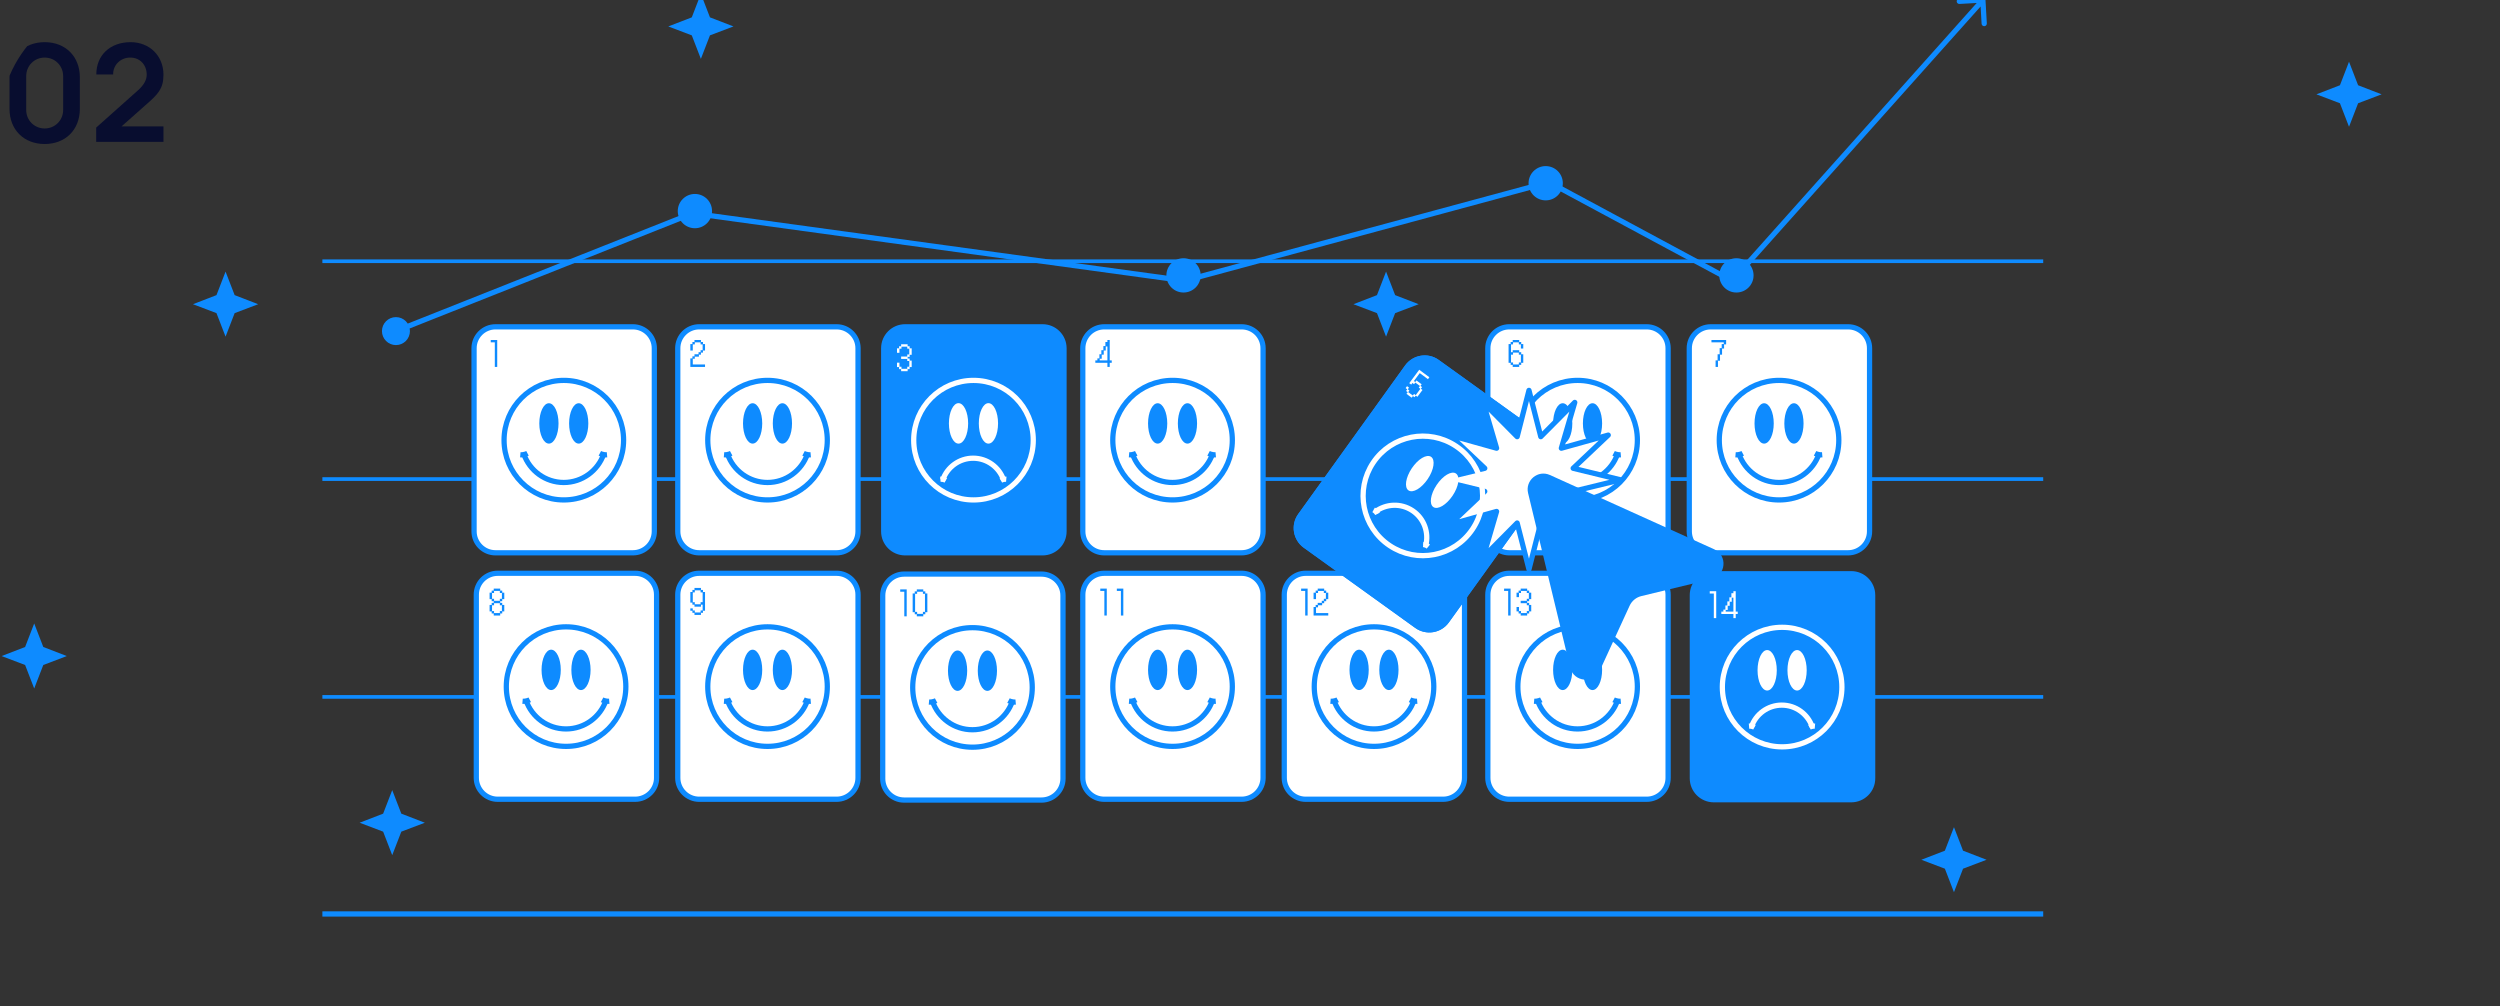
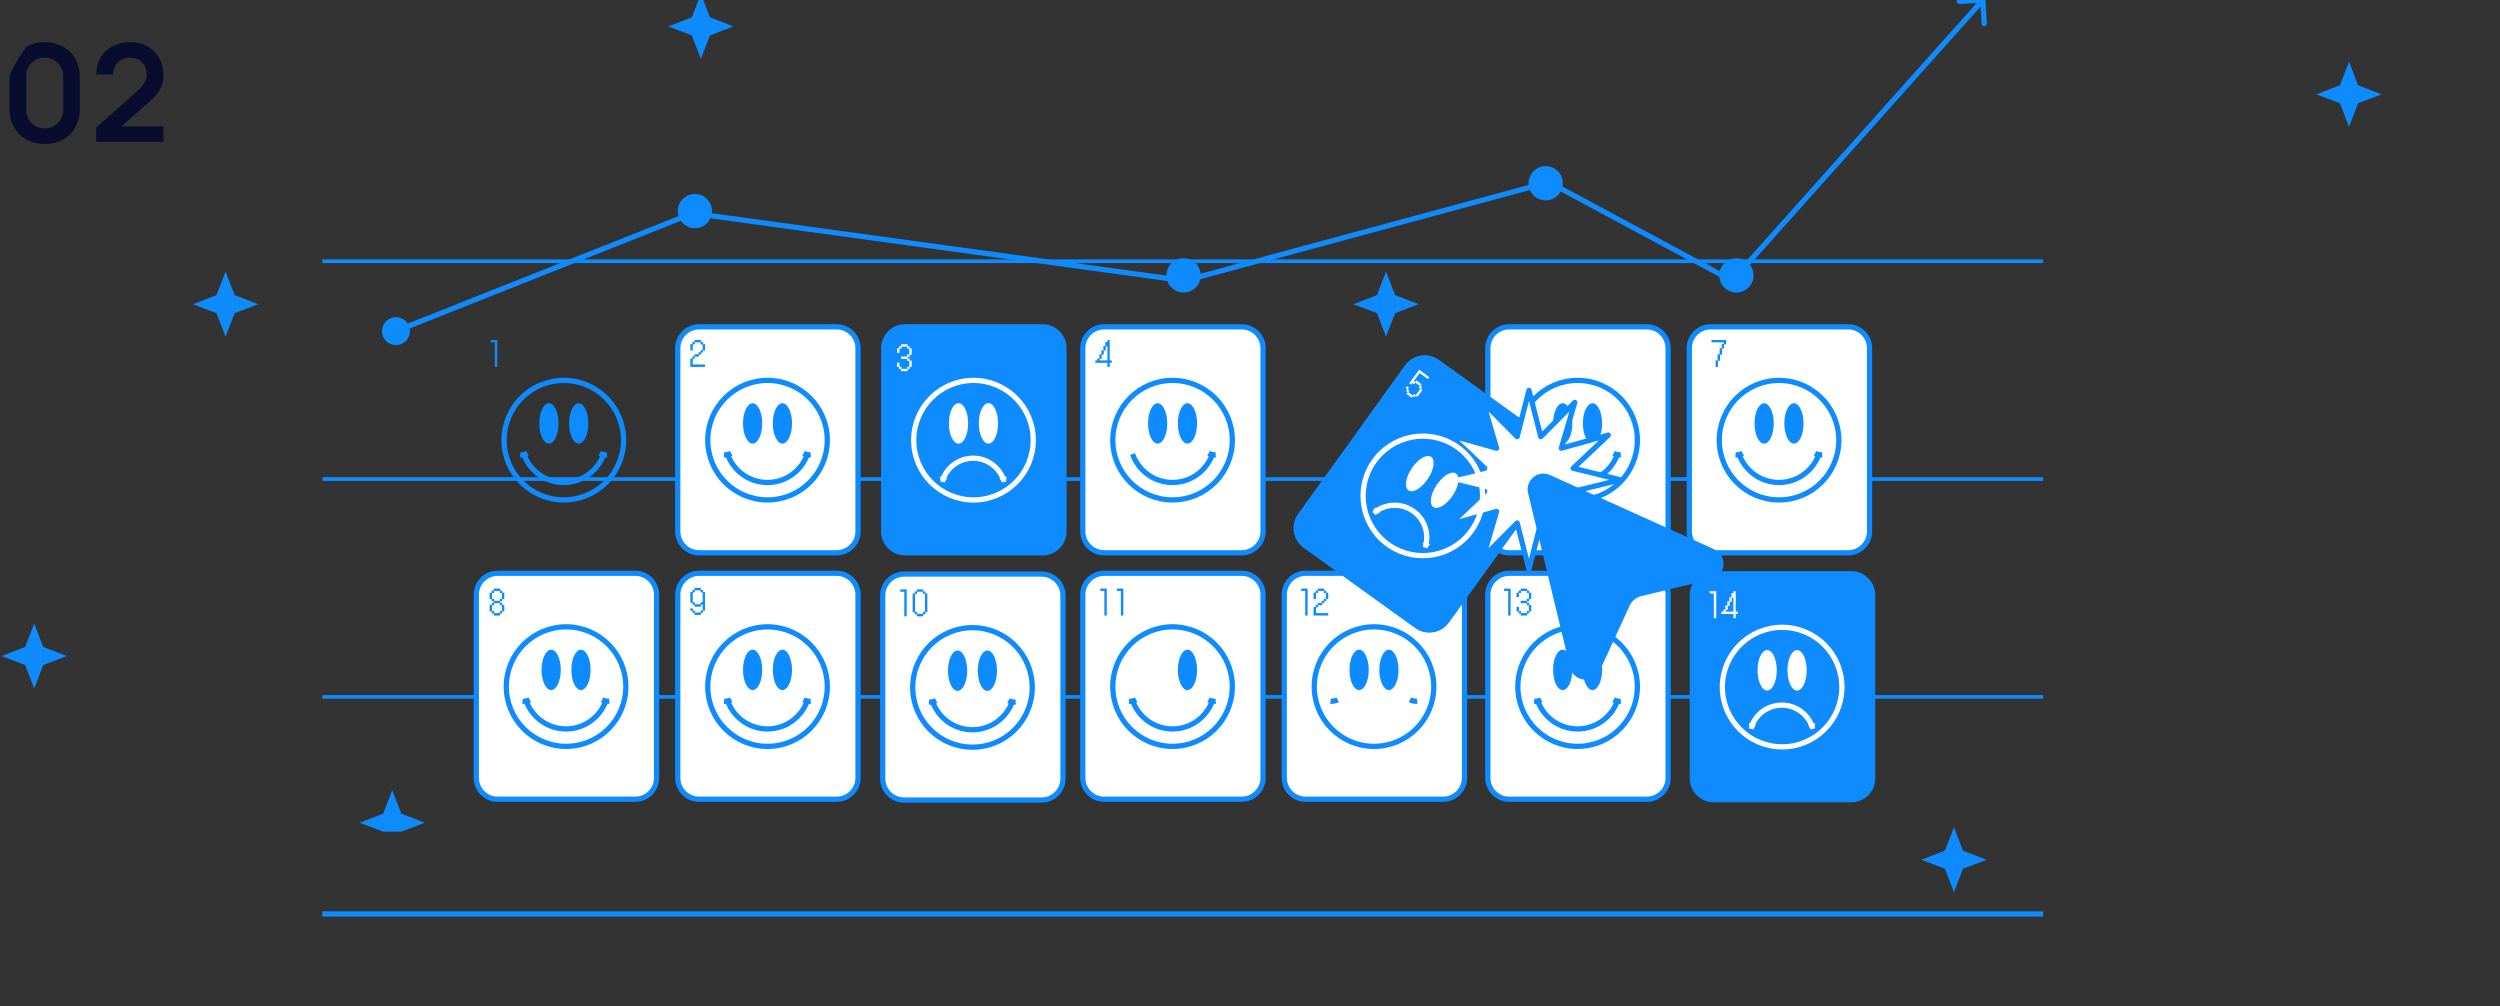
<svg xmlns="http://www.w3.org/2000/svg" width="405" height="163" viewBox="0 0 405 163" fill="none">
  <rect x="0" y="0" width="405" height="163" fill="#333333" stroke="none" />
  <g clip-path="url(#clip0_394_5698)">
    <line x1="52.226" y1="148.06" x2="331" y2="148.06" stroke="#0E8BFF" stroke-width="0.85" />
    <line x1="52.226" y1="112.897" x2="331" y2="112.897" stroke="#0E8BFF" stroke-width="0.6" />
    <line x1="52.226" y1="77.609" x2="331" y2="77.609" stroke="#0E8BFF" stroke-width="0.6" />
    <line x1="52.226" y1="42.322" x2="331" y2="42.322" stroke="#0E8BFF" stroke-width="0.6" />
-     <path d="M102.529 89.554H80.269C78.353 89.554 76.797 87.998 76.797 86.082V56.417C76.797 54.5 78.353 52.944 80.269 52.944H102.529C104.445 52.944 106.001 54.5 106.001 56.417V86.082C106.001 87.998 104.445 89.554 102.529 89.554Z" fill="white" stroke="#0E8BFF" stroke-width="0.85" stroke-miterlimit="10" />
    <g style="mix-blend-mode:darken">
      <path d="M80.159 55.462H79.499V55.076H80.55V59.444H80.159V55.462Z" fill="#0E8BFF" />
    </g>
    <path d="M91.34 80.988C96.688 80.988 101.023 76.653 101.023 71.306C101.023 65.958 96.688 61.623 91.34 61.623C85.993 61.623 81.658 65.958 81.658 71.306C81.658 76.653 85.993 80.988 91.34 80.988Z" stroke="#0E8BFF" stroke-width="0.85" stroke-miterlimit="10" />
    <path d="M97.803 73.562C96.867 76.238 94.322 78.163 91.331 78.163C88.34 78.163 85.794 76.238 84.858 73.562" stroke="#0E8BFF" stroke-width="0.85" stroke-miterlimit="10" />
    <path d="M97.174 73.44C97.174 73.44 97.716 73.729 98.337 73.676" stroke="#0E8BFF" stroke-width="0.85" stroke-miterlimit="10" />
    <path d="M85.453 73.44C85.453 73.44 84.911 73.729 84.29 73.677" stroke="#0E8BFF" stroke-width="0.85" stroke-miterlimit="10" />
    <path d="M93.751 71.865C94.611 71.865 95.308 70.4 95.308 68.594C95.308 66.787 94.611 65.323 93.751 65.323C92.891 65.323 92.194 66.787 92.194 68.594C92.194 70.4 92.891 71.865 93.751 71.865Z" fill="#0E8BFF" />
    <path d="M88.924 71.865C89.784 71.865 90.481 70.4 90.481 68.594C90.481 66.787 89.784 65.323 88.924 65.323C88.064 65.323 87.367 66.787 87.367 68.594C87.367 70.4 88.064 71.865 88.924 71.865Z" fill="#0E8BFF" />
    <path d="M135.529 89.554H113.269C111.353 89.554 109.797 87.998 109.797 86.082V56.417C109.797 54.5 111.353 52.944 113.269 52.944H135.529C137.445 52.944 139.001 54.5 139.001 56.417V86.082C139.001 87.998 137.445 89.554 135.529 89.554Z" fill="white" stroke="#0E8BFF" stroke-width="0.85" stroke-miterlimit="10" />
    <g style="mix-blend-mode:darken">
      <path d="M111.835 58.056H112.172V57.724H112.505V57.392H113.164V57.059H113.496V56.732H113.829V55.794H113.496V55.462H112.558V55.794H112.231V56.786H111.835V55.735H112.172V55.403H112.505V55.076H113.555V55.403H113.882V55.735H114.215V56.786H113.882V57.118H113.555V57.451H113.223V57.783H112.558V58.115H112.231V59.048H114.215V59.444H111.835V58.056Z" fill="#0E8BFF" />
    </g>
    <path d="M124.34 80.988C129.688 80.988 134.023 76.653 134.023 71.306C134.023 65.958 129.688 61.623 124.34 61.623C118.993 61.623 114.658 65.958 114.658 71.306C114.658 76.653 118.993 80.988 124.34 80.988Z" stroke="#0E8BFF" stroke-width="0.85" stroke-miterlimit="10" />
    <path d="M130.803 73.562C129.867 76.238 127.322 78.163 124.331 78.163C121.339 78.163 118.794 76.238 117.858 73.562" stroke="#0E8BFF" stroke-width="0.85" stroke-miterlimit="10" />
    <path d="M130.174 73.44C130.174 73.44 130.716 73.729 131.337 73.676" stroke="#0E8BFF" stroke-width="0.85" stroke-miterlimit="10" />
    <path d="M118.453 73.44C118.453 73.44 117.911 73.729 117.29 73.677" stroke="#0E8BFF" stroke-width="0.85" stroke-miterlimit="10" />
    <path d="M126.751 71.865C127.611 71.865 128.308 70.4 128.308 68.594C128.308 66.787 127.611 65.323 126.751 65.323C125.891 65.323 125.194 66.787 125.194 68.594C125.194 70.4 125.891 71.865 126.751 71.865Z" fill="#0E8BFF" />
    <path d="M121.924 71.865C122.784 71.865 123.481 70.4 123.481 68.594C123.481 66.787 122.784 65.323 121.924 65.323C121.064 65.323 120.367 66.787 120.367 68.594C120.367 70.4 121.064 71.865 121.924 71.865Z" fill="#0E8BFF" />
    <path d="M168.894 89.554H146.634C144.718 89.554 143.162 87.998 143.162 86.082V56.417C143.162 54.5 144.718 52.944 146.634 52.944H168.894C170.811 52.944 172.367 54.5 172.367 56.417V86.082C172.381 87.998 170.811 89.554 168.894 89.554Z" fill="#0E8BFF" stroke="#0E8BFF" stroke-width="0.85" stroke-miterlimit="10" />
    <path d="M157.705 80.989C163.053 80.989 167.388 76.654 167.388 71.307C167.388 65.959 163.053 61.624 157.705 61.624C152.358 61.624 148.022 65.959 148.022 71.307C148.022 76.654 152.358 80.989 157.705 80.989Z" stroke="white" stroke-width="0.85" stroke-miterlimit="10" />
    <path d="M152.736 77.721C153.449 75.685 155.384 74.229 157.654 74.229C159.925 74.229 161.859 75.695 162.572 77.721" stroke="white" stroke-width="0.85" stroke-miterlimit="10" />
    <path d="M153.226 77.813C153.226 77.813 152.818 77.589 152.34 77.629" stroke="white" stroke-width="0.85" stroke-miterlimit="10" />
    <path d="M162.134 77.813C162.134 77.813 162.541 77.589 163.02 77.629" stroke="white" stroke-width="0.85" stroke-miterlimit="10" />
    <path d="M160.127 71.867C160.987 71.867 161.685 70.399 161.685 68.588C161.685 66.777 160.987 65.31 160.127 65.31C159.267 65.31 158.569 66.777 158.569 68.588C158.569 70.399 159.267 71.867 160.127 71.867Z" fill="white" />
    <path d="M155.28 71.867C156.141 71.867 156.838 70.399 156.838 68.588C156.838 66.777 156.141 65.31 155.28 65.31C154.42 65.31 153.723 66.777 153.723 68.588C153.723 70.399 154.42 71.867 155.28 71.867Z" fill="white" />
    <path d="M145.652 59.469H145.314V58.751H145.711V59.416H146.038V59.743H146.976V59.416H147.308V58.478H146.976V58.145H145.984V57.754H146.976V57.427H147.308V56.489H146.976V56.157H146.038V56.489H145.711V57.154H145.314V56.43H145.652V56.098H145.984V55.771H147.035V56.098H147.362V56.43H147.694V57.481H147.362V57.813H147.035V58.086H147.362V58.419H147.694V59.469H147.362V59.802H147.035V60.139H145.984V59.802H145.652V59.469Z" fill="white" />
    <path d="M201.13 89.554H178.884C176.968 89.554 175.412 87.998 175.412 86.082V56.417C175.412 54.5 176.968 52.944 178.884 52.944H201.144C203.061 52.944 204.617 54.5 204.617 56.417V86.082C204.617 87.998 203.061 89.554 201.13 89.554Z" fill="white" stroke="#0E8BFF" stroke-width="0.85" stroke-miterlimit="10" />
    <g style="mix-blend-mode:darken">
      <path d="M177.443 58.389H177.776V58.056H178.103V57.392H178.419V56.732H178.746V56.068H179.073V55.403H179.4V55.076H179.775V58.389H180.102V58.775H179.775V59.444H179.4V58.775H177.443V58.389ZM179.4 58.389V56.127H179.132V56.786H178.805V57.451H178.478V58.115H178.151V58.389H179.4Z" fill="#0E8BFF" />
    </g>
    <path d="M189.955 80.988C195.302 80.988 199.637 76.653 199.637 71.306C199.637 65.958 195.302 61.623 189.955 61.623C184.607 61.623 180.272 65.958 180.272 71.306C180.272 76.653 184.607 80.988 189.955 80.988Z" stroke="#0E8BFF" stroke-width="0.85" stroke-miterlimit="10" />
    <path d="M196.417 73.562C195.481 76.238 192.936 78.163 189.945 78.163C186.954 78.163 184.409 76.238 183.473 73.562" stroke="#0E8BFF" stroke-width="0.85" stroke-miterlimit="10" />
    <path d="M195.787 73.44C195.787 73.44 196.329 73.729 196.95 73.676" stroke="#0E8BFF" stroke-width="0.85" stroke-miterlimit="10" />
-     <path d="M184.068 73.44C184.068 73.44 183.525 73.729 182.904 73.677" stroke="#0E8BFF" stroke-width="0.85" stroke-miterlimit="10" />
    <path d="M192.368 71.865C193.228 71.865 193.925 70.401 193.925 68.594C193.925 66.788 193.228 65.323 192.368 65.323C191.509 65.323 190.812 66.788 190.812 68.594C190.812 70.401 191.509 71.865 192.368 71.865Z" fill="#0E8BFF" />
    <path d="M187.54 71.865C188.4 71.865 189.097 70.401 189.097 68.594C189.097 66.788 188.4 65.323 187.54 65.323C186.68 65.323 185.983 66.788 185.983 68.594C185.983 70.401 186.68 71.865 187.54 71.865Z" fill="#0E8BFF" />
    <path d="M266.762 89.554H244.502C242.585 89.554 241.029 87.998 241.029 86.082V56.417C241.029 54.5 242.585 52.944 244.502 52.944H266.762C268.678 52.944 270.234 54.5 270.234 56.417V86.082C270.248 87.998 268.692 89.554 266.762 89.554Z" fill="white" stroke="#0E8BFF" stroke-width="0.85" stroke-miterlimit="10" />
    <g style="mix-blend-mode:darken">
-       <path d="M244.727 58.775H244.389V55.735H244.727V55.403H245.059V55.076H246.11V55.403H246.437V55.735H246.769V56.459H246.383V55.794H246.051V55.462H245.113V55.794H244.786V57.059H245.059V56.732H246.11V57.059H246.437V57.392H246.769V58.775H246.437V59.107H246.11V59.444H245.059V59.107H244.727V58.775ZM245.113 58.721V59.048H246.051V58.721H246.383V57.451H246.051V57.118H245.113V57.451H244.786V58.721H245.113Z" fill="#0E8BFF" />
-     </g>
+       </g>
    <path d="M255.573 80.988C260.92 80.988 265.255 76.653 265.255 71.306C265.255 65.958 260.92 61.623 255.573 61.623C250.226 61.623 245.891 65.958 245.891 71.306C245.891 76.653 250.226 80.988 255.573 80.988Z" stroke="#0E8BFF" stroke-width="0.85" stroke-miterlimit="10" />
    <path d="M262.035 73.562C261.1 76.238 258.554 78.163 255.563 78.163C252.572 78.163 250.027 76.238 249.091 73.562" stroke="#0E8BFF" stroke-width="0.85" stroke-miterlimit="10" />
    <path d="M261.406 73.44C261.406 73.44 261.949 73.729 262.569 73.676" stroke="#0E8BFF" stroke-width="0.85" stroke-miterlimit="10" />
    <path d="M249.686 73.44C249.686 73.44 249.143 73.729 248.522 73.677" stroke="#0E8BFF" stroke-width="0.85" stroke-miterlimit="10" />
    <path d="M257.987 71.865C258.846 71.865 259.543 70.4 259.543 68.594C259.543 66.787 258.846 65.323 257.987 65.323C257.127 65.323 256.43 66.787 256.43 68.594C256.43 70.4 257.127 71.865 257.987 71.865Z" fill="#0E8BFF" />
    <path d="M253.158 71.865C254.018 71.865 254.715 70.4 254.715 68.594C254.715 66.787 254.018 65.323 253.158 65.323C252.299 65.323 251.602 66.787 251.602 68.594C251.602 70.4 252.299 71.865 253.158 71.865Z" fill="#0E8BFF" />
    <path d="M299.395 89.554H277.135C275.219 89.554 273.663 87.998 273.663 86.082V56.417C273.663 54.5 275.219 52.944 277.135 52.944H299.395C301.312 52.944 302.868 54.5 302.868 56.417V86.082C302.868 87.998 301.312 89.554 299.395 89.554Z" fill="white" stroke="#0E8BFF" stroke-width="0.85" stroke-miterlimit="10" />
    <g style="mix-blend-mode:darken">
      <path d="M277.925 58.389H278.252V57.392H278.584V56.4H278.916V55.735H279.249V55.462H277.255V55.076H279.634V55.794H279.302V56.459H278.975V57.451H278.643V58.442H278.311V59.444H277.925V58.389Z" fill="#0E8BFF" />
    </g>
    <path d="M288.206 80.989C293.553 80.989 297.888 76.654 297.888 71.306C297.888 65.959 293.553 61.624 288.206 61.624C282.858 61.624 278.523 65.959 278.523 71.306C278.523 76.654 282.858 80.989 288.206 80.989Z" stroke="#0E8BFF" stroke-width="0.85" stroke-miterlimit="10" />
    <path d="M294.668 73.562C293.732 76.239 291.187 78.163 288.196 78.163C285.205 78.163 282.659 76.239 281.724 73.562" stroke="#0E8BFF" stroke-width="0.85" stroke-miterlimit="10" />
    <path d="M294.039 73.44C294.039 73.44 294.581 73.729 295.202 73.677" stroke="#0E8BFF" stroke-width="0.85" stroke-miterlimit="10" />
    <path d="M282.319 73.441C282.319 73.441 281.776 73.73 281.155 73.677" stroke="#0E8BFF" stroke-width="0.85" stroke-miterlimit="10" />
    <path d="M290.618 71.866C291.478 71.866 292.175 70.401 292.175 68.595C292.175 66.788 291.478 65.324 290.618 65.324C289.759 65.324 289.062 66.788 289.062 68.595C289.062 70.401 289.759 71.866 290.618 71.866Z" fill="#0E8BFF" />
    <path d="M285.79 71.866C286.65 71.866 287.347 70.401 287.347 68.595C287.347 66.788 286.65 65.324 285.79 65.324C284.93 65.324 284.233 66.788 284.233 68.595C284.233 70.401 284.93 71.866 285.79 71.866Z" fill="#0E8BFF" />
    <path d="M102.894 129.479H80.634C78.718 129.479 77.162 127.923 77.162 126.007V96.341C77.162 94.425 78.718 92.869 80.634 92.869H102.894C104.811 92.869 106.367 94.425 106.367 96.341V126.007C106.381 127.923 104.811 129.479 102.894 129.479Z" fill="white" stroke="#0E8BFF" stroke-width="0.85" stroke-miterlimit="10" />
    <path d="M79.652 99.047H79.314V97.996H79.652V97.664H79.984V97.391H79.652V97.058H79.314V96.008H79.652V95.675H79.984V95.349H81.035V95.675H81.362V96.008H81.694V97.058H81.362V97.391H81.035V97.664H81.362V97.996H81.694V99.047H81.362V99.379H81.035V99.717H79.984V99.379H79.652V99.047ZM80.976 97.332V97.005H81.308V96.067H80.976V95.734H80.038V96.067H79.711V97.005H80.038V97.332H80.976ZM80.038 98.993V99.32H80.976V98.993H81.308V98.055H80.976V97.723H80.038V98.055H79.711V98.993H80.038Z" fill="#0E8BFF" />
    <path d="M91.705 120.913C97.052 120.913 101.387 116.578 101.387 111.231C101.387 105.883 97.052 101.548 91.705 101.548C86.357 101.548 82.022 105.883 82.022 111.231C82.022 116.578 86.357 120.913 91.705 120.913Z" stroke="#0E8BFF" stroke-width="0.85" stroke-miterlimit="10" />
    <path d="M98.167 113.487C97.231 116.164 94.686 118.088 91.695 118.088C88.704 118.088 86.159 116.164 85.223 113.487" stroke="#0E8BFF" stroke-width="0.85" stroke-miterlimit="10" />
    <path d="M97.538 113.365C97.538 113.365 98.08 113.653 98.701 113.601" stroke="#0E8BFF" stroke-width="0.85" stroke-miterlimit="10" />
    <path d="M85.818 113.365C85.818 113.365 85.275 113.654 84.654 113.601" stroke="#0E8BFF" stroke-width="0.85" stroke-miterlimit="10" />
    <path d="M94.117 111.791C94.977 111.791 95.674 110.326 95.674 108.52C95.674 106.713 94.977 105.249 94.117 105.249C93.258 105.249 92.561 106.713 92.561 108.52C92.561 110.326 93.258 111.791 94.117 111.791Z" fill="#0E8BFF" />
    <path d="M89.289 111.79C90.149 111.79 90.846 110.326 90.846 108.519C90.846 106.713 90.149 105.248 89.289 105.248C88.43 105.248 87.732 106.713 87.732 108.519C87.732 110.326 88.43 111.79 89.289 111.79Z" fill="#0E8BFF" />
    <path d="M201.13 129.479H178.884C176.968 129.479 175.412 127.923 175.412 126.007V96.341C175.412 94.425 176.968 92.869 178.884 92.869H201.144C203.061 92.869 204.617 94.425 204.617 96.341V126.007C204.617 127.923 203.061 129.479 201.13 129.479Z" fill="white" stroke="#0E8BFF" stroke-width="0.85" stroke-miterlimit="10" />
    <path d="M178.907 95.734H178.247V95.349H179.298V99.717H178.907V95.734ZM181.587 95.734H180.927V95.349H181.978V99.717H181.587V95.734Z" fill="#0E8BFF" />
    <path d="M189.955 120.913C195.302 120.913 199.637 116.578 199.637 111.231C199.637 105.884 195.302 101.549 189.955 101.549C184.607 101.549 180.272 105.884 180.272 111.231C180.272 116.578 184.607 120.913 189.955 120.913Z" stroke="#0E8BFF" stroke-width="0.85" stroke-miterlimit="10" />
    <path d="M196.417 113.487C195.481 116.164 192.936 118.088 189.945 118.088C186.954 118.088 184.409 116.164 183.473 113.487" stroke="#0E8BFF" stroke-width="0.85" stroke-miterlimit="10" />
    <path d="M195.787 113.365C195.787 113.365 196.329 113.653 196.95 113.601" stroke="#0E8BFF" stroke-width="0.85" stroke-miterlimit="10" />
    <path d="M184.068 113.365C184.068 113.365 183.525 113.654 182.904 113.601" stroke="#0E8BFF" stroke-width="0.85" stroke-miterlimit="10" />
    <path d="M192.368 111.791C193.228 111.791 193.925 110.327 193.925 108.52C193.925 106.714 193.228 105.249 192.368 105.249C191.509 105.249 190.812 106.714 190.812 108.52C190.812 110.327 191.509 111.791 192.368 111.791Z" fill="#0E8BFF" />
-     <path d="M187.54 111.791C188.4 111.791 189.097 110.326 189.097 108.52C189.097 106.713 188.4 105.249 187.54 105.249C186.68 105.249 185.983 106.713 185.983 108.52C185.983 110.326 186.68 111.791 187.54 111.791Z" fill="#0E8BFF" />
    <path d="M168.718 129.61H146.472C144.556 129.61 143 128.054 143 126.138V96.472C143 94.556 144.556 93 146.472 93H168.732C170.648 93 172.204 94.556 172.204 96.472V126.138C172.204 128.054 170.648 129.61 168.718 129.61Z" fill="white" stroke="#0E8BFF" stroke-width="0.85" stroke-miterlimit="10" />
    <path d="M146.495 95.865H145.835V95.479H146.886V99.848H146.495V95.865ZM148.188 99.178H147.851V96.139H148.188V95.806H148.521V95.479H149.571V95.806H149.898V96.139H150.231V99.178H149.898V99.51H149.571V99.848H148.521V99.51H148.188V99.178ZM148.574 99.124V99.451H149.512V99.124H149.845V96.198H149.512V95.865H148.574V96.198H148.247V99.124H148.574Z" fill="#0E8BFF" />
    <path d="M157.543 121.044C162.89 121.044 167.225 116.709 167.225 111.362C167.225 106.015 162.89 101.68 157.543 101.68C152.195 101.68 147.86 106.015 147.86 111.362C147.86 116.709 152.195 121.044 157.543 121.044Z" stroke="#0E8BFF" stroke-width="0.85" stroke-miterlimit="10" />
    <path d="M164.005 113.618C163.069 116.295 160.524 118.219 157.533 118.219C154.542 118.219 151.996 116.295 151.061 113.618" stroke="#0E8BFF" stroke-width="0.85" stroke-miterlimit="10" />
    <path d="M163.375 113.496C163.375 113.496 163.917 113.784 164.538 113.732" stroke="#0E8BFF" stroke-width="0.85" stroke-miterlimit="10" />
    <path d="M151.655 113.496C151.655 113.496 151.113 113.785 150.492 113.732" stroke="#0E8BFF" stroke-width="0.85" stroke-miterlimit="10" />
    <path d="M159.956 111.922C160.816 111.922 161.513 110.458 161.513 108.651C161.513 106.844 160.816 105.38 159.956 105.38C159.096 105.38 158.399 106.844 158.399 108.651C158.399 110.458 159.096 111.922 159.956 111.922Z" fill="#0E8BFF" />
    <path d="M155.128 111.922C155.988 111.922 156.685 110.457 156.685 108.651C156.685 106.844 155.988 105.379 155.128 105.379C154.268 105.379 153.571 106.844 153.571 108.651C153.571 110.457 154.268 111.922 155.128 111.922Z" fill="#0E8BFF" />
    <path d="M233.781 129.479H211.521C209.605 129.479 208.049 127.923 208.049 126.007V96.341C208.049 94.425 209.605 92.869 211.521 92.869H233.781C235.697 92.869 237.253 94.425 237.253 96.341V126.007C237.253 127.923 235.697 129.479 233.781 129.479Z" fill="white" stroke="#0E8BFF" stroke-width="0.85" stroke-miterlimit="10" />
    <path d="M211.443 95.734H210.783V95.349H211.834V99.717H211.443V95.734ZM212.799 98.329H213.137V97.996H213.469V97.664H214.128V97.332H214.46V97.005H214.793V96.067H214.46V95.734H213.522V96.067H213.196V97.058H212.799V96.008H213.137V95.675H213.469V95.349H214.519V95.675H214.846V96.008H215.179V97.058H214.846V97.391H214.519V97.723H214.187V98.055H213.522V98.388H213.196V99.32H215.179V99.717H212.799V98.329Z" fill="#0E8BFF" />
    <path d="M222.591 120.913C227.939 120.913 232.274 116.578 232.274 111.231C232.274 105.883 227.939 101.548 222.591 101.548C217.244 101.548 212.909 105.883 212.909 111.231C212.909 116.578 217.244 120.913 222.591 120.913Z" stroke="#0E8BFF" stroke-width="0.85" stroke-miterlimit="10" />
-     <path d="M229.054 113.487C228.118 116.163 225.573 118.087 222.582 118.087C219.59 118.087 217.045 116.163 216.109 113.487" stroke="#0E8BFF" stroke-width="0.85" stroke-miterlimit="10" />
    <path d="M228.425 113.365C228.425 113.365 228.967 113.653 229.588 113.601" stroke="#0E8BFF" stroke-width="0.85" stroke-miterlimit="10" />
    <path d="M216.704 113.365C216.704 113.365 216.162 113.654 215.541 113.601" stroke="#0E8BFF" stroke-width="0.85" stroke-miterlimit="10" />
    <path d="M225.003 111.79C225.863 111.79 226.56 110.326 226.56 108.519C226.56 106.713 225.863 105.248 225.003 105.248C224.143 105.248 223.446 106.713 223.446 108.519C223.446 110.326 224.143 111.79 225.003 111.79Z" fill="#0E8BFF" />
    <path d="M220.176 111.79C221.036 111.79 221.733 110.326 221.733 108.519C221.733 106.713 221.036 105.248 220.176 105.248C219.316 105.248 218.619 106.713 218.619 108.519C218.619 110.326 219.316 111.79 220.176 111.79Z" fill="#0E8BFF" />
    <path d="M266.762 129.479H244.502C242.585 129.479 241.029 127.923 241.029 126.007V96.341C241.029 94.425 242.585 92.869 244.502 92.869H266.762C268.678 92.869 270.234 94.425 270.234 96.341V126.007C270.248 127.923 268.692 129.479 266.762 129.479Z" fill="white" stroke="#0E8BFF" stroke-width="0.85" stroke-miterlimit="10" />
    <path d="M244.324 95.734H243.664V95.349H244.715V99.717H244.324V95.734ZM246.017 99.047H245.68V98.329H246.076V98.993H246.403V99.32H247.341V98.993H247.674V98.055H247.341V97.723H246.35V97.332H247.341V97.005H247.674V96.067H247.341V95.734H246.403V96.067H246.076V96.731H245.68V96.008H246.017V95.675H246.35V95.349H247.4V95.675H247.727V96.008H248.06V97.058H247.727V97.391H247.4V97.664H247.727V97.996H248.06V99.047H247.727V99.379H247.4V99.717H246.35V99.379H246.017V99.047Z" fill="#0E8BFF" />
    <path d="M255.573 120.913C260.92 120.913 265.255 116.578 265.255 111.231C265.255 105.884 260.92 101.549 255.573 101.549C250.226 101.549 245.891 105.884 245.891 111.231C245.891 116.578 250.226 120.913 255.573 120.913Z" stroke="#0E8BFF" stroke-width="0.85" stroke-miterlimit="10" />
    <path d="M262.035 113.488C261.1 116.164 258.554 118.088 255.563 118.088C252.572 118.088 250.027 116.164 249.091 113.488" stroke="#0E8BFF" stroke-width="0.85" stroke-miterlimit="10" />
    <path d="M261.406 113.365C261.406 113.365 261.949 113.654 262.569 113.601" stroke="#0E8BFF" stroke-width="0.85" stroke-miterlimit="10" />
    <path d="M249.686 113.366C249.686 113.366 249.143 113.654 248.522 113.602" stroke="#0E8BFF" stroke-width="0.85" stroke-miterlimit="10" />
    <path d="M257.987 111.791C258.846 111.791 259.543 110.326 259.543 108.52C259.543 106.713 258.846 105.249 257.987 105.249C257.127 105.249 256.43 106.713 256.43 108.52C256.43 110.326 257.127 111.791 257.987 111.791Z" fill="#0E8BFF" />
    <path d="M253.158 111.791C254.018 111.791 254.715 110.326 254.715 108.52C254.715 106.713 254.018 105.249 253.158 105.249C252.299 105.249 251.602 106.713 251.602 108.52C251.602 110.326 252.299 111.791 253.158 111.791Z" fill="#0E8BFF" />
    <path d="M299.894 129.554H277.634C275.718 129.554 274.162 127.998 274.162 126.082V96.417C274.162 94.5 275.718 92.944 277.634 92.944H299.894C301.811 92.944 303.367 94.5 303.367 96.417V126.082C303.381 127.998 301.811 129.554 299.894 129.554Z" fill="#0E8BFF" stroke="#0E8BFF" stroke-width="0.85" stroke-miterlimit="10" />
    <path d="M288.705 120.989C294.053 120.989 298.388 116.654 298.388 111.307C298.388 105.959 294.053 101.624 288.705 101.624C283.358 101.624 279.022 105.959 279.022 111.307C279.022 116.654 283.358 120.989 288.705 120.989Z" stroke="white" stroke-width="0.85" stroke-miterlimit="10" />
    <path d="M283.736 117.721C284.449 115.685 286.384 114.229 288.654 114.229C290.925 114.229 292.859 115.695 293.572 117.721" stroke="white" stroke-width="0.85" stroke-miterlimit="10" />
    <path d="M284.226 117.813C284.226 117.813 283.818 117.589 283.34 117.629" stroke="white" stroke-width="0.85" stroke-miterlimit="10" />
    <path d="M293.134 117.813C293.134 117.813 293.541 117.589 294.02 117.629" stroke="white" stroke-width="0.85" stroke-miterlimit="10" />
    <path d="M291.127 111.867C291.987 111.867 292.685 110.399 292.685 108.588C292.685 106.777 291.987 105.31 291.127 105.31C290.267 105.31 289.569 106.777 289.569 108.588C289.569 110.399 290.267 111.867 291.127 111.867Z" fill="white" />
    <path d="M286.28 111.867C287.141 111.867 287.838 110.399 287.838 108.588C287.838 106.777 287.141 105.31 286.28 105.31C285.42 105.31 284.723 106.777 284.723 108.588C284.723 110.399 285.42 111.867 286.28 111.867Z" fill="white" />
    <path d="M277.638 96.157H276.979V95.771H278.029V100.139H277.638V96.157ZM278.855 99.083H279.187V98.751H279.514V98.086H279.83V97.427H280.157V96.763H280.484V96.098H280.811V95.771H281.186V99.083H281.513V99.469H281.186V100.139H280.811V99.469H278.855V99.083ZM280.811 99.083V96.821H280.543V97.481H280.216V98.145H279.889V98.81H279.562V99.083H280.811Z" fill="white" />
    <path d="M135.529 129.479H113.269C111.353 129.479 109.797 127.923 109.797 126.007V96.341C109.797 94.425 111.353 92.869 113.269 92.869H135.529C137.445 92.869 139.001 94.425 139.001 96.341V126.007C139.001 127.923 137.445 129.479 135.529 129.479Z" fill="white" stroke="#0E8BFF" stroke-width="0.85" stroke-miterlimit="10" />
    <path d="M112.172 98.944H111.835V98.558H112.231V98.891H112.558V99.218H113.496V98.891H113.829V97.953H113.555V98.285H112.505V97.953H112.172V97.621H111.835V95.905H112.172V95.573H112.505V95.246H113.555V95.573H113.882V95.905H114.215V98.944H113.882V99.277H113.555V99.614H112.505V99.277H112.172V98.944ZM113.496 97.894V97.561H113.829V95.964H113.496V95.632H112.558V95.964H112.231V97.561H112.558V97.894H113.496Z" fill="#0E8BFF" />
    <path d="M124.34 120.913C129.688 120.913 134.023 116.578 134.023 111.231C134.023 105.884 129.688 101.549 124.34 101.549C118.993 101.549 114.658 105.884 114.658 111.231C114.658 116.578 118.993 120.913 124.34 120.913Z" stroke="#0E8BFF" stroke-width="0.85" stroke-miterlimit="10" />
    <path d="M130.803 113.487C129.867 116.164 127.322 118.088 124.331 118.088C121.339 118.088 118.794 116.164 117.858 113.487" stroke="#0E8BFF" stroke-width="0.85" stroke-miterlimit="10" />
    <path d="M130.174 113.365C130.174 113.365 130.716 113.654 131.337 113.601" stroke="#0E8BFF" stroke-width="0.85" stroke-miterlimit="10" />
    <path d="M118.453 113.366C118.453 113.366 117.911 113.654 117.29 113.602" stroke="#0E8BFF" stroke-width="0.85" stroke-miterlimit="10" />
    <path d="M126.751 111.791C127.611 111.791 128.308 110.326 128.308 108.52C128.308 106.713 127.611 105.249 126.751 105.249C125.891 105.249 125.194 106.713 125.194 108.52C125.194 110.326 125.891 111.791 126.751 111.791Z" fill="#0E8BFF" />
    <path d="M121.924 111.791C122.784 111.791 123.481 110.326 123.481 108.52C123.481 106.713 122.784 105.249 121.924 105.249C121.064 105.249 120.367 106.713 120.367 108.52C120.367 110.326 121.064 111.791 121.924 111.791Z" fill="#0E8BFF" />
    <path d="M229.515 101.374L211.447 88.378C209.891 87.254 209.531 85.079 210.655 83.523L227.973 59.447C229.097 57.891 231.272 57.531 232.828 58.655L250.896 71.651C252.452 72.774 252.812 74.95 251.688 76.506L234.37 100.581C233.246 102.152 231.071 102.498 229.515 101.374Z" fill="#0E8BFF" stroke="#0E8BFF" stroke-width="0.85" stroke-miterlimit="10" />
    <path d="M229.515 101.374L211.447 88.378C209.891 87.254 209.531 85.079 210.655 83.523L227.973 59.447C229.097 57.891 231.272 57.531 232.828 58.655L250.896 71.651C252.452 72.774 252.812 74.95 251.688 76.506L234.37 100.581C233.246 102.152 231.071 102.498 229.515 101.374Z" stroke="#0E8BFF" stroke-width="0.85" stroke-miterlimit="10" />
    <path d="M227.981 63.069L227.71 62.868L227.94 62.558L228.258 62.794L228.06 63.061L228.323 63.256L228.128 63.519L228.881 64.077L229.076 63.815L229.343 64.013L230.1 62.992L229.833 62.794L230.031 62.528L229.277 61.969L229.08 62.236L228.817 62.041L228.619 62.308L228.3 62.072L229.913 59.897L231.557 61.117L231.328 61.427L230.001 60.444L229.05 61.727L229.27 61.889L229.464 61.627L230.308 62.253L230.113 62.515L230.376 62.71L230.178 62.977L230.445 63.175L229.621 64.286L229.354 64.088L229.156 64.355L228.894 64.16L228.693 64.431L227.849 63.805L228.05 63.534L227.783 63.336L227.981 63.069Z" fill="white" />
    <path d="M247.693 63.242L249.608 70.739L255.112 65.191L252.939 72.609L260.535 70.487L254.854 75.862L262.531 77.732L254.854 79.603L260.535 84.978L252.939 82.856L255.112 90.274L249.608 84.726L247.693 92.223L245.778 84.726L240.274 90.274L242.446 82.856L234.85 84.978L240.531 79.603L232.854 77.732L240.531 75.862L234.85 70.487L242.446 72.609L240.274 65.191L245.778 70.739L247.693 63.242Z" fill="white" stroke="#0E8BFF" stroke-width="0.85" stroke-miterlimit="10" stroke-linejoin="round" />
    <path d="M251.09 76.953C249.15 76.073 247.051 77.816 247.551 79.889L254.368 108.145C254.938 110.507 258.163 110.823 259.178 108.615L263.999 98.127C264.177 97.741 264.44 97.399 264.768 97.129C265.096 96.859 265.481 96.667 265.894 96.567L277.251 93.815C279.618 93.241 279.923 89.988 277.702 88.986L251.09 76.952L251.09 76.953Z" fill="#0E8BFF" />
    <path d="M225.111 88.375C229.552 91.353 235.567 90.168 238.546 85.727C241.525 81.286 240.339 75.271 235.898 72.292C231.457 69.313 225.442 70.499 222.463 74.94C219.484 79.381 220.67 85.396 225.111 88.375Z" stroke="white" stroke-width="0.85" stroke-miterlimit="10" />
    <path d="M222.805 82.893C224.531 81.599 226.949 81.467 228.834 82.732C230.72 83.997 231.51 86.292 230.973 88.371" stroke="white" stroke-width="0.85" stroke-miterlimit="10" />
    <path d="M223.16 83.242C223.16 83.242 222.947 82.829 222.527 82.596" stroke="white" stroke-width="0.85" stroke-miterlimit="10" />
    <path d="M230.557 88.203C230.557 88.203 231.02 88.244 231.395 88.544" stroke="white" stroke-width="0.85" stroke-miterlimit="10" />
    <path d="M232.206 82.148C232.92 82.627 234.317 81.797 235.326 80.293C236.334 78.789 236.573 77.182 235.858 76.703C235.144 76.224 233.747 77.054 232.738 78.558C231.73 80.061 231.491 81.669 232.206 82.148Z" fill="white" />
    <path d="M228.18 79.448C228.895 79.928 230.292 79.097 231.3 77.593C232.309 76.09 232.547 74.482 231.833 74.003C231.118 73.524 229.721 74.354 228.713 75.858C227.704 77.362 227.466 78.969 228.18 79.448Z" fill="white" />
    <path d="M61.877 53.638C61.877 54.89 62.892 55.905 64.144 55.905C65.395 55.905 66.41 54.89 66.41 53.638C66.41 52.387 65.395 51.372 64.144 51.372C62.892 51.372 61.877 52.387 61.877 53.638ZM112.227 34.544L112.285 34.123L112.174 34.108L112.07 34.149L112.227 34.544ZM191.904 45.48L191.846 45.901L191.931 45.913L192.015 45.89L191.904 45.48ZM250.923 29.51L251.125 29.136L250.976 29.055L250.812 29.1L250.923 29.51ZM280.607 45.48L280.405 45.854L280.701 46.013L280.924 45.763L280.607 45.48ZM321.65 -0.024C321.637 -0.258 321.437 -0.438 321.202 -0.424L317.383 -0.209C317.149 -0.196 316.97 0.005 316.983 0.24C316.996 0.474 317.197 0.653 317.431 0.64L320.826 0.448L321.017 3.843C321.031 4.077 321.231 4.256 321.466 4.243C321.7 4.23 321.879 4.029 321.866 3.795L321.65 -0.024ZM64.3 54.033L112.384 34.939L112.07 34.149L63.987 53.243L64.3 54.033ZM112.169 34.965L191.846 45.901L191.962 45.059L112.285 34.123L112.169 34.965ZM192.015 45.89L251.034 29.92L250.812 29.1L191.793 45.07L192.015 45.89ZM250.722 29.884L280.405 45.854L280.808 45.106L251.125 29.136L250.722 29.884ZM280.924 45.763L321.543 0.283L320.909 -0.283L280.29 45.197L280.924 45.763Z" fill="#0E8BFF" />
    <circle cx="112.574" cy="34.197" r="2.777" fill="#0E8BFF" />
    <circle cx="191.731" cy="44.612" r="2.777" fill="#0E8BFF" />
    <circle cx="250.402" cy="29.684" r="2.777" fill="#0E8BFF" />
    <circle cx="281.301" cy="44.612" r="2.777" fill="#0E8BFF" />
    <path d="M380.541 10L382.013 13.81L385.823 15.282L382.013 16.727L380.541 20.538L379.069 16.727L375.259 15.282L379.069 13.81L380.541 10Z" fill="#0E8BFF" />
    <path d="M316.541 134L318.013 137.811L321.823 139.282L318.013 140.728L316.541 144.538L315.069 140.728L311.259 139.282L315.069 137.811L316.541 134Z" fill="#0E8BFF" />
-     <path d="M63.541 128L65.013 131.811L68.823 133.282L65.013 134.728L63.541 138.538L62.069 134.728L58.259 133.282L62.069 131.811L63.541 128Z" fill="#0E8BFF" />
+     <path d="M63.541 128L65.013 131.811L68.823 133.282L65.013 134.728L62.069 134.728L58.259 133.282L62.069 131.811L63.541 128Z" fill="#0E8BFF" />
    <path d="M36.541 44L38.013 47.81L41.823 49.282L38.013 50.727L36.541 54.538L35.069 50.727L31.259 49.282L35.069 47.81L36.541 44Z" fill="#0E8BFF" />
    <path d="M5.541 101L7.013 104.811L10.823 106.282L7.013 107.728L5.541 111.538L4.069 107.728L0.259 106.282L4.069 104.811L5.541 101Z" fill="#0E8BFF" />
    <path d="M113.541 -1L115.013 2.811L118.823 4.282L115.013 5.728L113.541 9.538L112.069 5.728L108.259 4.282L112.069 2.811L113.541 -1Z" fill="#0E8BFF" />
    <path d="M224.541 44L226.013 47.81L229.823 49.282L226.013 50.727L224.541 54.538L223.069 50.727L219.259 49.282L223.069 47.81L224.541 44Z" fill="#0E8BFF" />
    <path d="M7.238 23.33C10.615 23.33 12.936 21.009 12.936 17.632V12.528C12.936 9.151 10.615 6.83 7.238 6.83C3.861 6.83 1.54 9.151 1.54 12.528V17.632C1.54 21.009 3.861 23.33 7.238 23.33ZM7.238 20.811C5.566 20.811 4.246 19.491 4.246 17.819V12.33C4.246 10.647 5.566 9.327 7.238 9.327C8.91 9.327 10.23 10.647 10.23 12.33V17.819C10.23 19.491 8.91 20.811 7.238 20.811Z" fill="#080D2F" />
    <path d="M23.742 16.884C25.547 15.3 26.482 14.387 26.482 12.121C26.482 9.019 24.204 6.83 21.157 6.83C17.88 6.83 15.602 8.898 15.602 12.066H18.331C18.287 10.614 19.453 9.327 21.102 9.327C22.675 9.327 23.765 10.504 23.765 12.088C23.765 12.869 23.401 13.694 22.357 14.629L15.581 20.668V22.978H26.482V20.481H19.683L23.742 16.884Z" fill="#080D2F" />
  </g>
  <defs>
    <clipPath id="clip0_394_5698">
      <rect width="405" height="163" rx="20" fill="white" />
    </clipPath>
  </defs>
</svg>